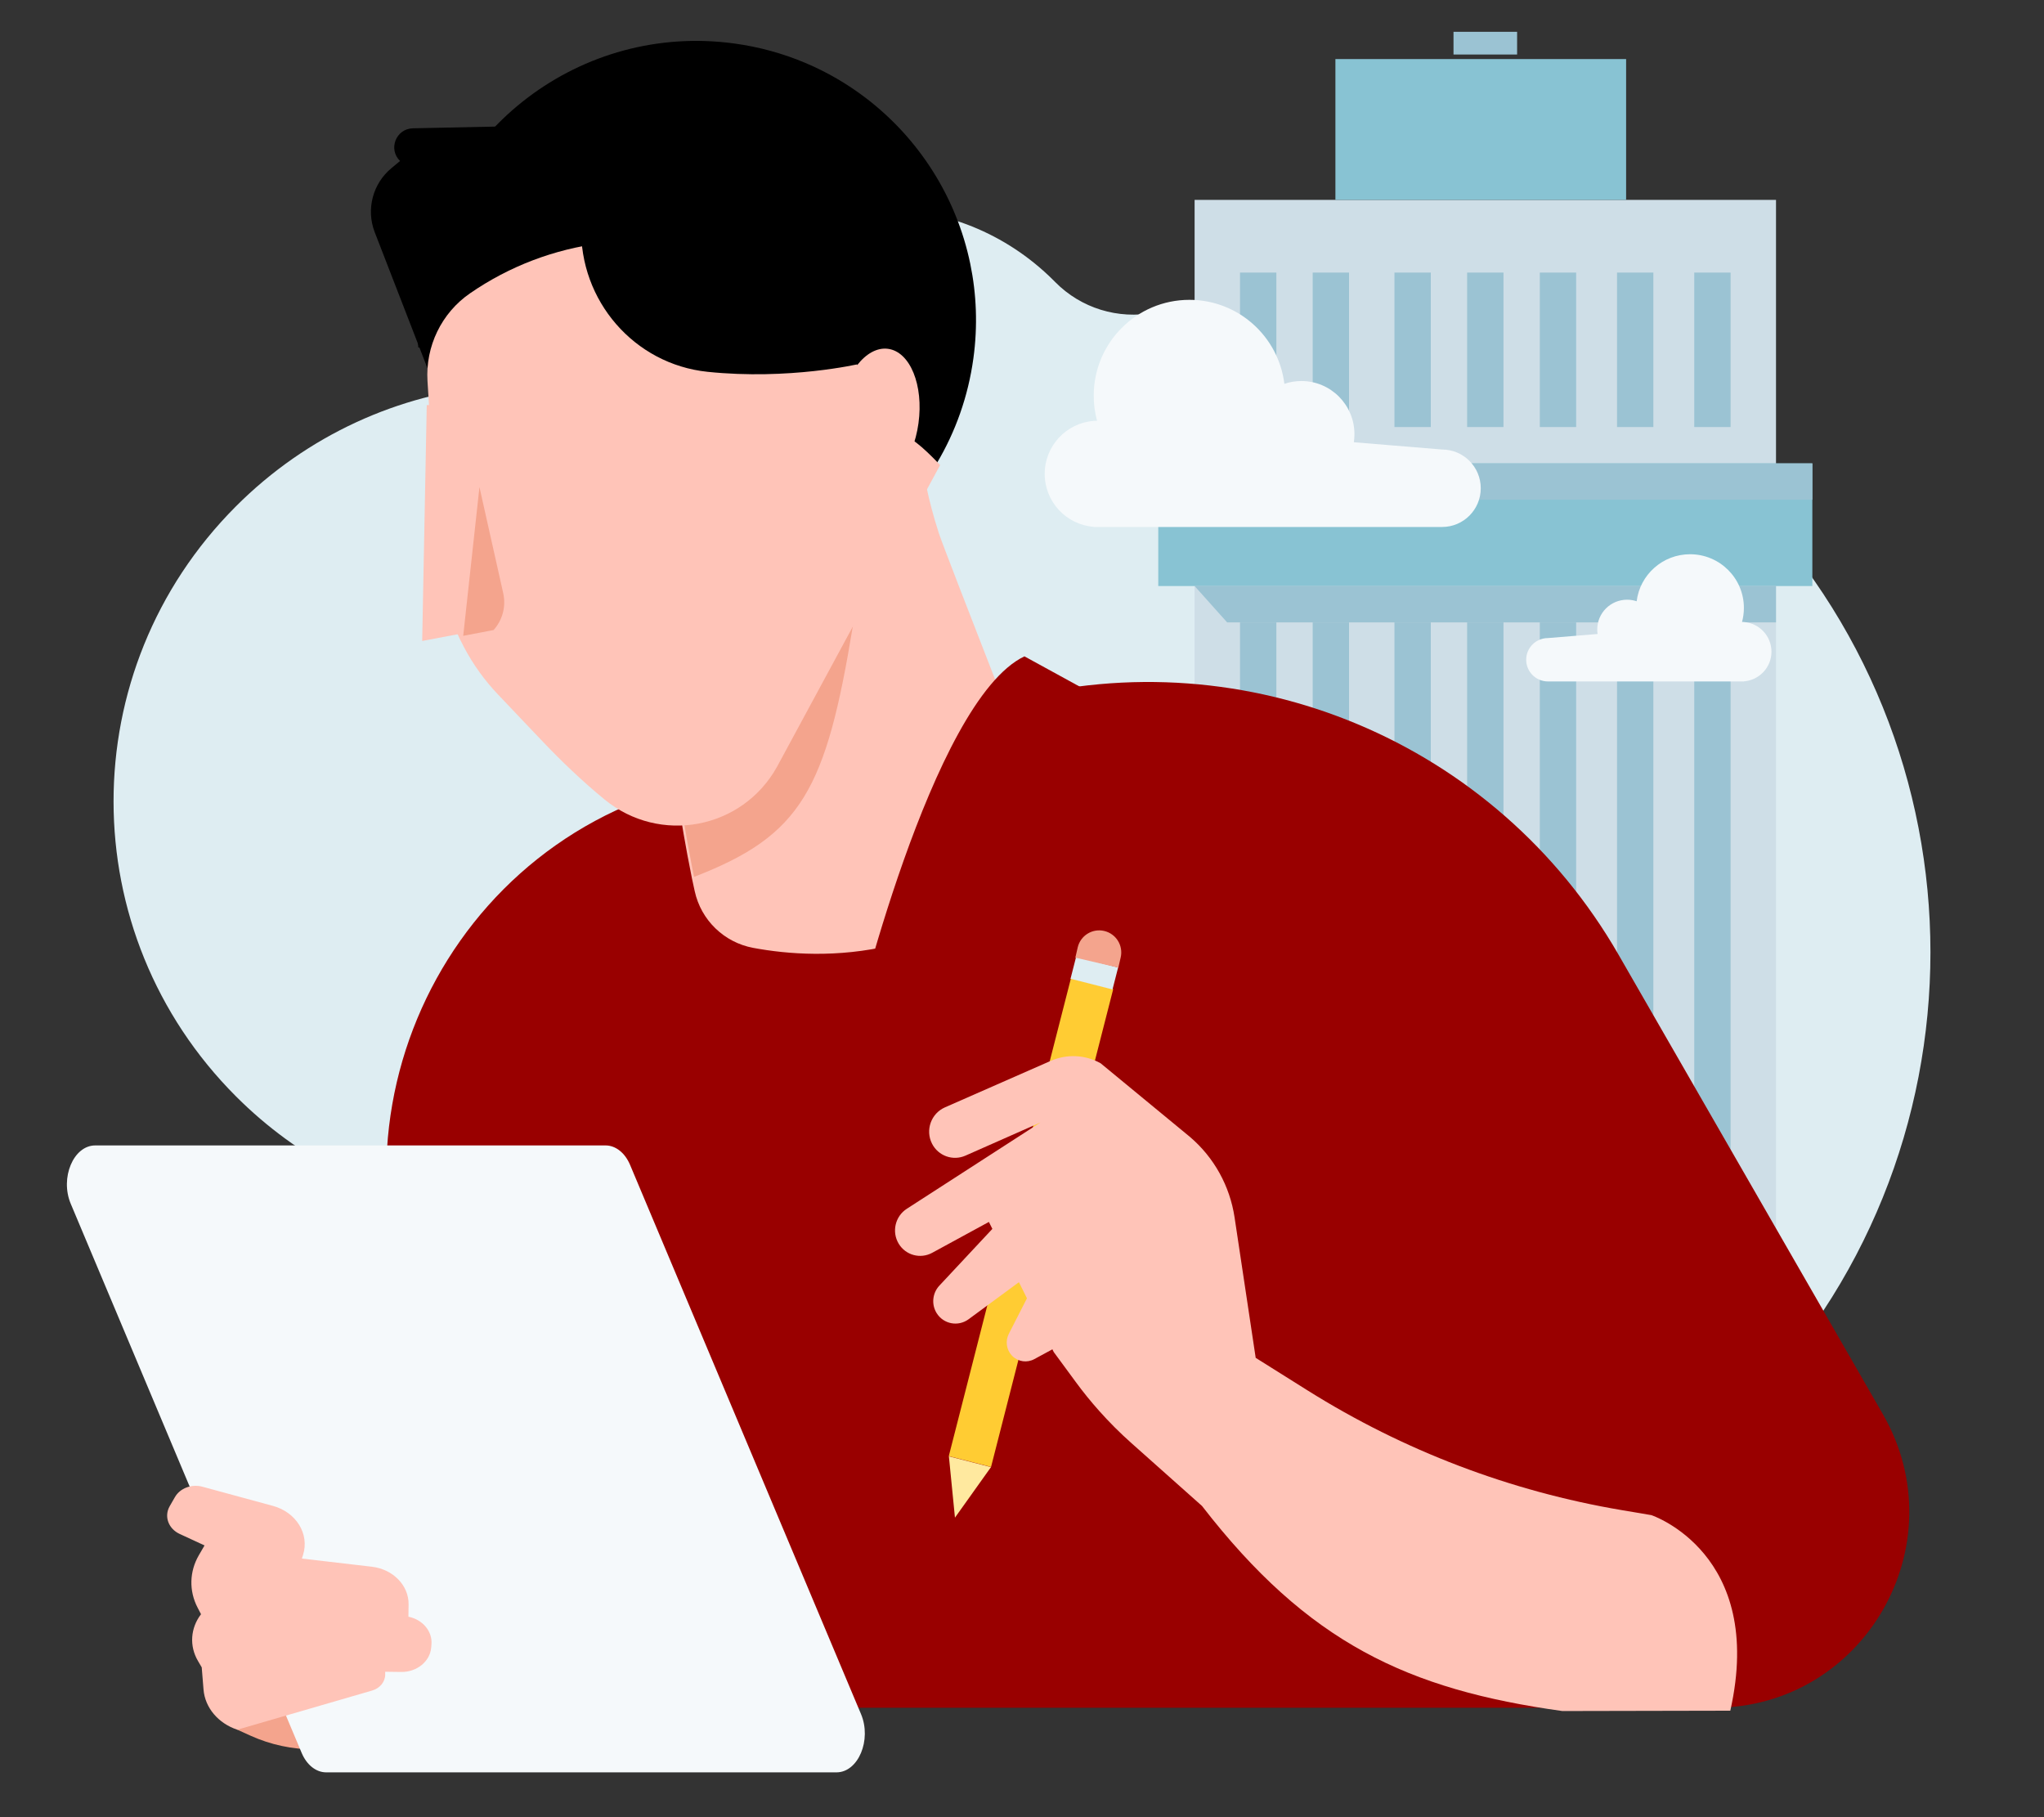
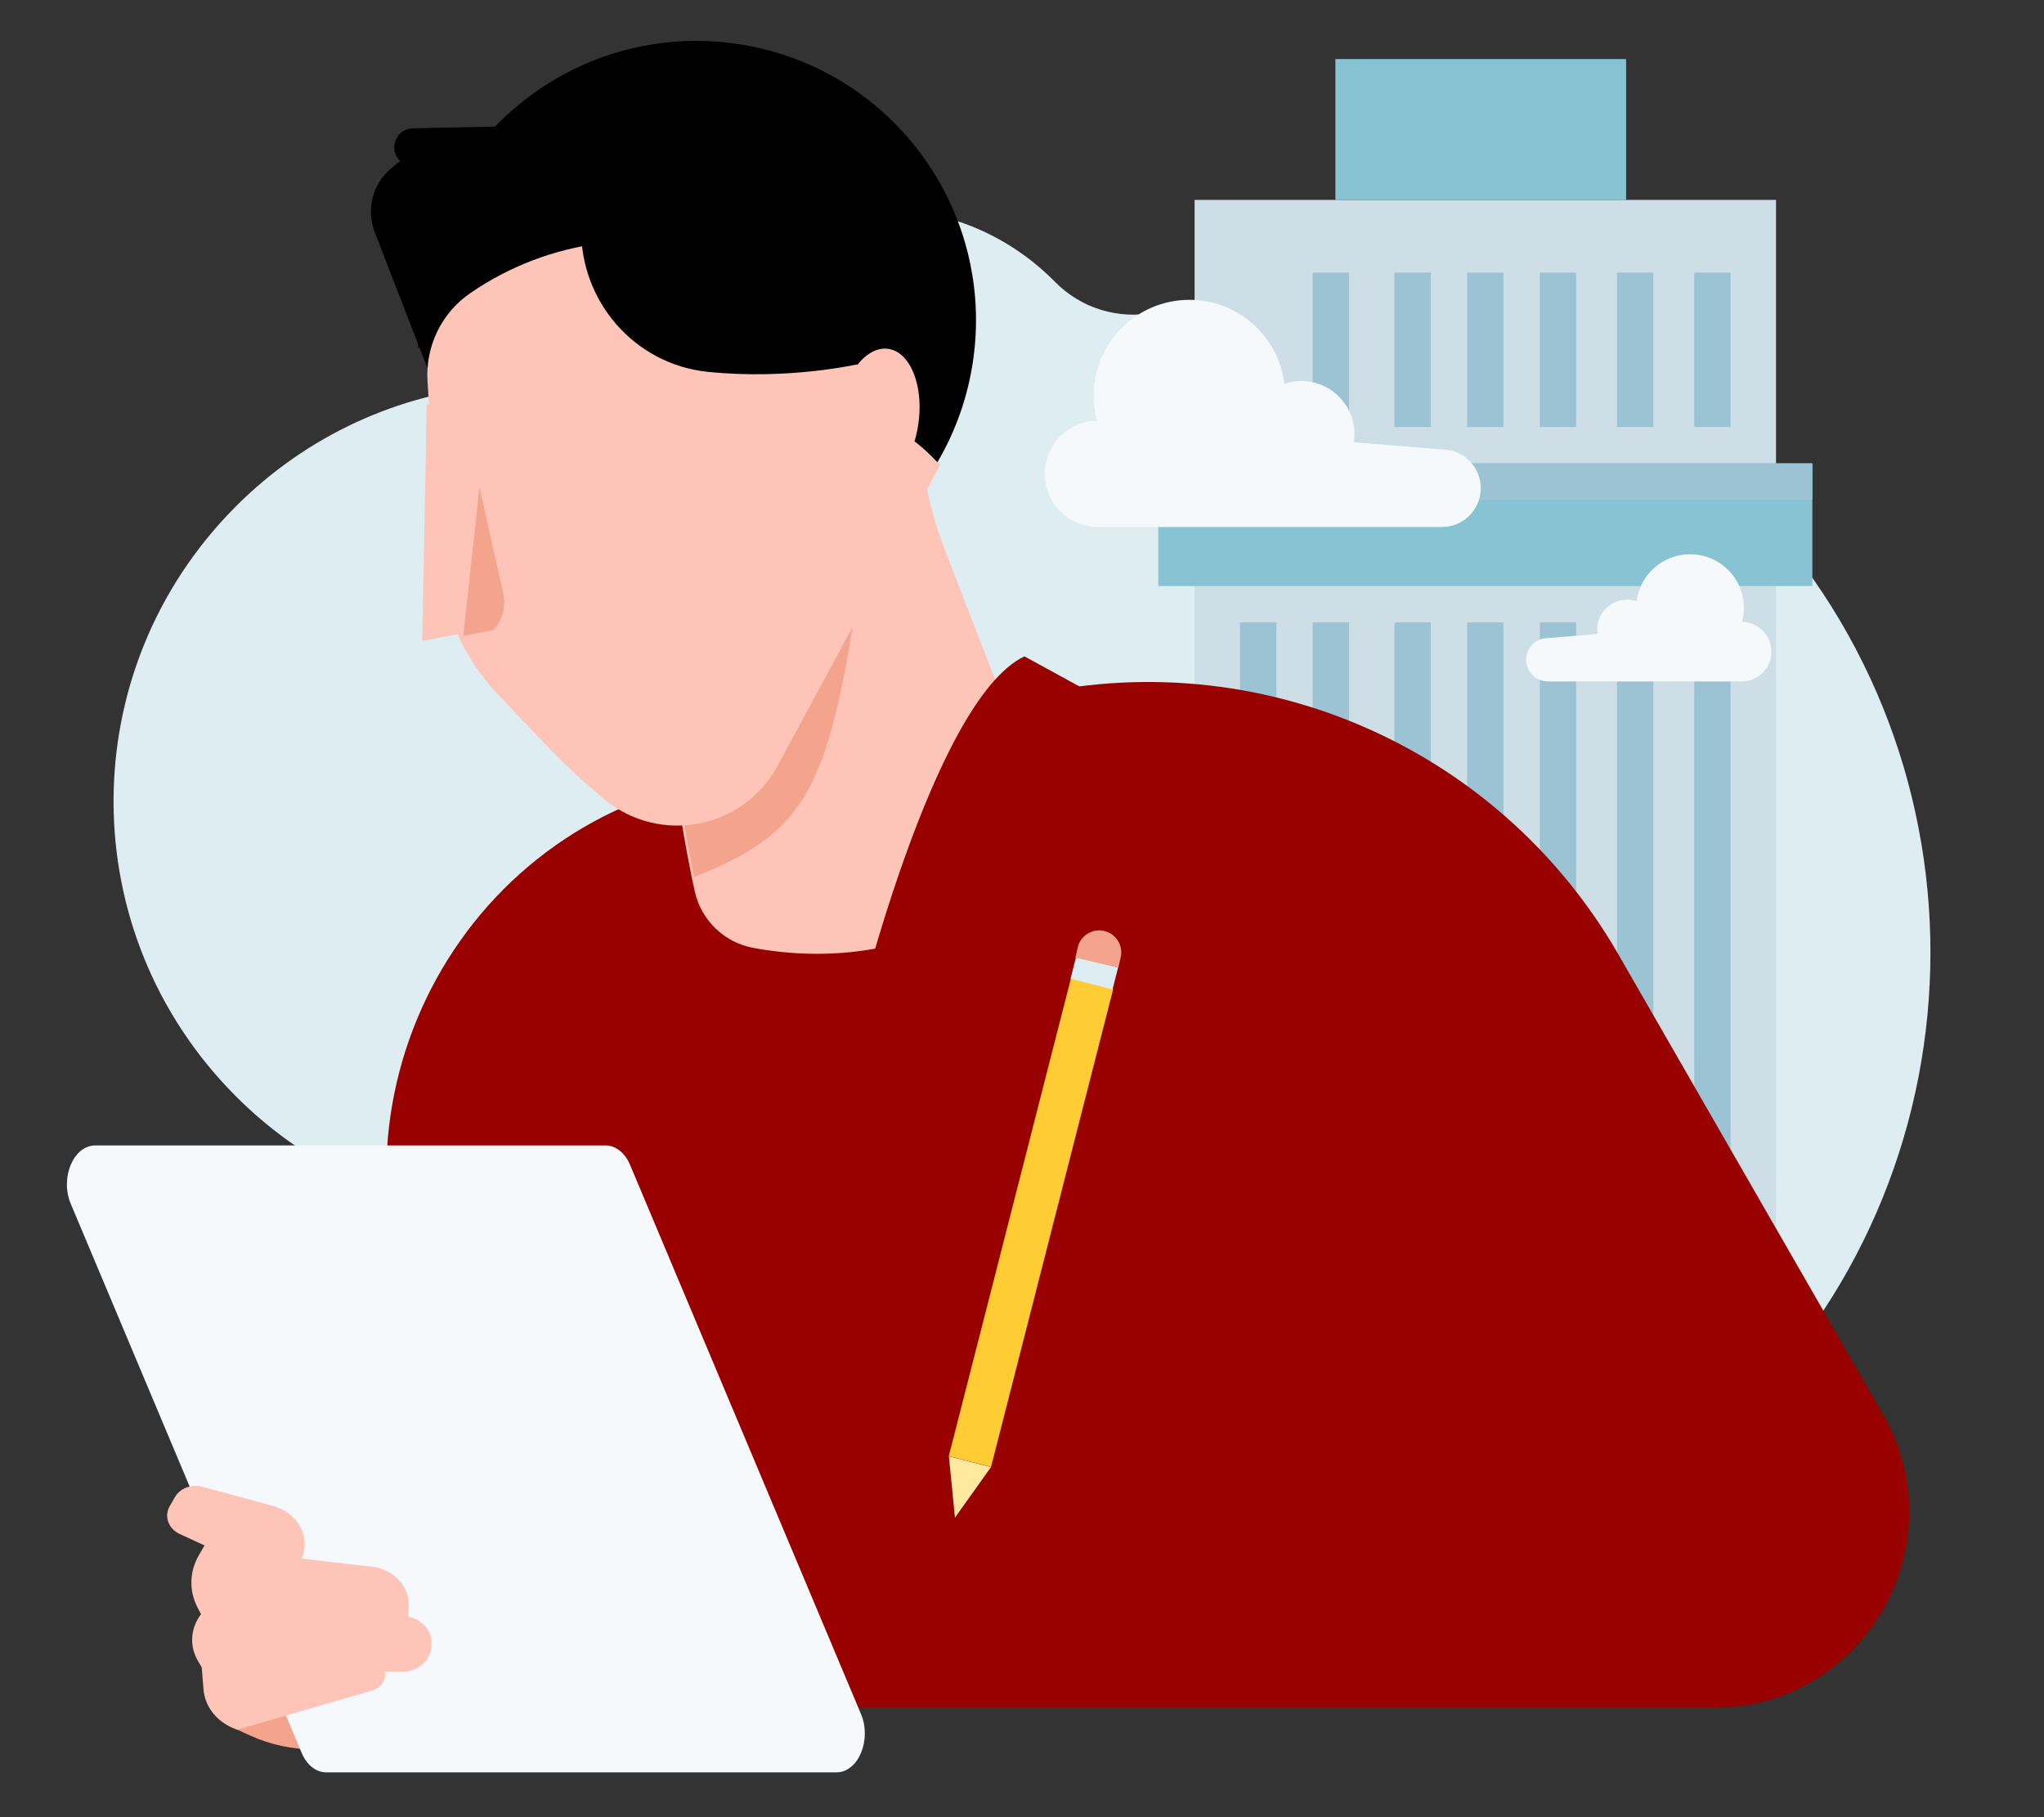
<svg xmlns="http://www.w3.org/2000/svg" width="450px" height="400px" viewBox="0 0 450 400" version="1.1">
  <rect x="0" y="0" width="450" height="400" fill="#333333" stroke="none" />
  <title>candidatar-ifrru</title>
  <desc>Created with Sketch.</desc>
  <g id="candidatar-ifrru" stroke="none" stroke-width="1" fill="none" fill-rule="evenodd">
    <path d="M180.146,311.064 C179.094,310.012 178.063,308.949 177.051,307.874 C156.682,286.226 129.695,272.097 100.45,266.786 C82.698,263.563 65.713,255.092 51.988,241.371 C16.039,205.435 15.999,147.483 51.899,111.498 C67.736,95.624 87.929,86.754 108.636,84.884 C126.363,83.284 143.019,75.55 155.318,62.684 C155.476,62.518 155.636,62.354 155.796,62.19 C176.777,40.788 210.717,40.576 231.952,61.724 C232.074,61.845 232.195,61.967 232.314,62.089 C237.987,67.845 246.175,70.359 254.108,68.819 C299.34,60.036 347.984,73.159 383.017,108.191 C438.994,164.168 438.994,255.088 383.017,311.065 C326.995,367.085 236.167,367.085 180.146,311.064" id="Primary-color" fill="#DEEDF2" />
    <g id="Group-26" transform="translate(327, 180) rotate(-360) translate(-327, -180) translate(255, 7)">
      <polygon id="Fill-1" fill="#CEDEE7" points="8 345 136 345 136 37 8 37" />
      <polygon id="Fill-2" fill="#6F7779" points="61 346 81 346 81 326 61 326" />
      <polygon id="Fill-4" fill="#9BC3D3" points="18 281 26 281 26 130 18 130" />
      <polygon id="Fill-5" fill="#9BC3D3" points="34 281 42 281 42 130 34 130" />
      <polygon id="Fill-6" fill="#9BC3D3" points="52 281 60 281 60 130 52 130" />
      <polygon id="Fill-7" fill="#9BC3D3" points="68 281 76 281 76 130 68 130" />
      <polygon id="Fill-8" fill="#9BC3D3" points="84 281 92 281 92 130 84 130" />
      <polygon id="Fill-9" fill="#9BC3D3" points="101 281 109 281 109 130 101 130" />
      <polygon id="Fill-10" fill="#9BC3D3" points="118 281 126 281 126 130 118 130" />
-       <polygon id="Fill-11" fill="#9BC3D3" points="18 87 26 87 26 53 18 53" />
      <polygon id="Fill-12" fill="#9BC3D3" points="34 87 42 87 42 53 34 53" />
      <polygon id="Fill-13" fill="#9BC3D3" points="52 87 60 87 60 53 52 53" />
      <polygon id="Fill-14" fill="#9BC3D3" points="68 87 76 87 76 53 68 53" />
      <polygon id="Fill-15" fill="#9BC3D3" points="84 87 92 87 92 53 84 53" />
      <polygon id="Fill-16" fill="#9BC3D3" points="101 87 109 87 109 53 101 53" />
      <polygon id="Fill-17" fill="#9BC3D3" points="118 87 126 87 126 53 118 53" />
      <polygon id="Fill-18" fill="#88C3D3" points="2.27373675e-13 122 144 122 144 95 2.27373675e-13 95" />
      <polygon id="Fill-19" fill="#88C3D3" points="39 37 103 37 103 6 39 6" />
-       <polygon id="Fill-21" fill="#9BC3D3" points="65 5 79 5 79 -9.09494702e-13 65 -9.09494702e-13" />
-       <polygon id="Fill-22" fill="#9BC3D3" points="136 122 8 122 15.161 130 136 130" />
      <polygon id="Fill-23" fill="#9BC3D3" points="17 290 17 316 58.222 316 84 290" />
      <polygon id="Fill-24" fill="#9BC3D3" points="125 290 83.778 290 58 316 125 316" />
      <polygon id="Fill-25" fill="#9BC3D3" points="2.27373675e-13 103 144 103 144 95 2.27373675e-13 95" />
    </g>
    <path d="M408.543,302.131 L366.087,375.912 L128.044,375.912 C94.993,375.912 74.336,340.012 90.861,311.293 L149.075,210.119 C176.015,163.288 230.854,140.33 282.983,154.064 L354.847,172.994 C410.808,187.725 437.473,251.846 408.543,302.131 Z" id="Fill-3" fill="#990000" transform="translate(252.695, 263.016) scale(-1, 1) translate(-252.695, -263.016) " />
    <path d="M228.868,193.35 C228.794,193.716 228.56,194.793 228.259,196.169 C226.864,202.549 221.784,207.456 215.378,208.649 C200.177,211.478 171.676,212.038 148.267,185.268 C148.262,184.927 173.083,121.77 174.53,117.315 C175.765,113.515 176.609,110.124 177.14,107.655 C177.698,105.061 178.818,84.64 178.818,84.64 L181.094,107.213 L190.367,118.187 L191.183,119.146 L191.908,120 L198.109,127.35 L232.939,168.522 C232.939,168.522 231.73,179.238 228.868,193.35 Z" id="Fill-6" fill="#FFC4B8" transform="translate(190.603, 147.298) scale(-1, 1) translate(-190.603, -147.298) " />
    <path d="M151.407,193.02 C151.406,193.019 151.406,193.018 151.406,193.018 C151.577,192.255 151.742,191.502 151.901,190.763 C151.742,191.503 151.578,192.256 151.407,193.02 Z" id="Fill-7" fill="#EB1D24" transform="translate(151.653, 191.892) scale(-1, 1) translate(-151.653, -191.892) " />
    <path d="M185.503,193.02 C161.811,183.878 156.467,173.898 150.524,137.701 L166.981,167.847 C171.444,175.795 179.461,180.254 187.78,180.639 C187.294,183.579 186.702,186.93 185.995,190.552 C185.836,191.361 185.672,192.183 185.502,193.017 C185.502,193.018 185.502,193.019 185.502,193.02" id="Fill-8" fill="#F4A48D" transform="translate(169.152, 165.361) scale(-1, 1) translate(-169.152, -165.361) " />
    <path d="M92.395,78.873 C97.006,112.535 128.041,136.092 161.7,131.48 C174.65,129.706 186.114,124.007 195.048,115.763 L176.182,115.679 L178.922,83.342 L179.771,73.338 L203.988,75.531 L214.597,76.497 C214.739,75.005 214.831,73.496 214.86,71.973 C214.882,71.206 214.875,70.449 214.869,69.676 C214.831,67.199 214.651,64.691 214.305,62.173 C209.694,28.509 178.672,4.963 145,9.578 C134.071,11.073 124.206,15.355 116.023,21.614 C104.352,30.533 96.099,43.475 93.085,58.064 C91.704,64.725 91.419,71.751 92.395,78.873 Z" id="Fill-9" fill="#000000" transform="translate(153.347, 70.528) scale(-1, 1) translate(-153.347, -70.528) " />
    <path d="M173.688,82.382 L185.839,51.042 C187.732,46.052 186.243,40.415 182.13,37.009 L180.233,35.435 C182.911,32.848 181.131,28.322 177.407,28.243 L121.423,27.063 L81.658,54.843 L173.688,82.382 Z" id="Fill-10" fill="#000000" transform="translate(134.155, 54.723) scale(-1, 1) translate(-134.155, -54.723) " />
    <path d="M200.64,138.84 C200.119,140.044 199.55,141.231 198.928,142.397 C196.91,146.235 194.357,149.792 191.325,152.961 L185.633,158.956 L182.05,162.725 L181.702,163.081 L181.527,163.27 C177.647,167.355 173.006,171.836 167.964,175.974 C155.801,185.962 137.644,182.568 129.975,168.775 L106.12,124.644 L94.076,102.376 C94.076,102.376 99.319,96.712 101.125,96.458 L103.427,100.193 L121.637,59.461 L147.932,54.263 C154.835,52.9 161.84,52.678 168.688,53.54 C178.96,54.836 188.871,58.566 197.566,64.563 C203.853,68.896 207.402,76.231 206.931,83.884 L204.485,122.736 C204.141,128.324 202.823,133.766 200.64,138.84 Z" id="Fill-11" fill="#FFC4B8" transform="translate(150.524, 117.38) scale(-1, 1) translate(-150.524, -117.38) " />
-     <path d="M135.73,80.132 C135.73,80.132 151.048,83.712 169.008,81.841 C185.14,80.16 197.214,66.181 196.802,49.889 L196.51,38.353 L142.863,44.595 C142.863,44.595 114.733,83.963 135.73,80.132 Z" id="Fill-12" fill="#000000" transform="translate(162.379, 60.368) scale(-1, 1) translate(-162.379, -60.368) " />
+     <path d="M135.73,80.132 C135.73,80.132 151.048,83.712 169.008,81.841 C185.14,80.16 197.214,66.181 196.802,49.889 L196.51,38.353 L142.863,44.595 Z" id="Fill-12" fill="#000000" transform="translate(162.379, 60.368) scale(-1, 1) translate(-162.379, -60.368) " />
    <polygon id="Fill-13" fill="#FFC4B8" transform="translate(103.108, 115.122) scale(-1, 1) translate(-103.108, -115.122) " points="113.269 141.088 104.374 139.408 97.744 138.146 92.948 137.239 101.45 89.283 112.264 89.156" />
    <path d="M184.642,93.173 C183.484,84.783 186.478,77.445 191.329,76.785 C196.18,76.125 201.051,82.393 202.208,90.784 C203.365,99.175 200.372,106.512 195.521,107.172 C190.67,107.832 185.799,101.565 184.642,93.173 Z" id="Fill-14" fill="#FFC4B8" transform="translate(193.425, 91.979) scale(-1, 1) translate(-193.425, -91.979) " />
    <path d="M108.753,139.959 L102.025,138.873 C102.01,138.859 101.994,138.844 101.979,138.83 L102.661,138.94 L108.75,139.923 L108.753,139.959 Z" id="Fill-16" fill="#FBC4B9" transform="translate(105.366, 139.395) scale(-1, 1) translate(-105.366, -139.395) " />
    <path d="M111.011,139.959 L104.99,138.808 L104.316,138.68 C102.421,136.559 101.521,133.588 102.21,130.536 L107.435,107.22 L111.011,139.959 Z" id="Fill-17" fill="#F4A48D" transform="translate(106.495, 123.589) scale(-1, 1) translate(-106.495, -123.589) " />
    <path d="M245.357,226.889 C245.357,226.889 228.126,154.28 207.603,144.475 L187.78,155.33 L195.85,208.788 L245.357,226.889 Z" id="Fill-18" fill="#990000" transform="translate(216.569, 185.682) scale(-1, 1) translate(-216.569, -185.682) " />
    <g id="Characters/Body-parts/Upper-body/Hands-&amp;-Arms/Hand-Holding-Tablet" transform="translate(102.4, 320.8) scale(-1, 1) translate(-102.4, -320.8) translate(14.4, 250.8)">
      <g id="Group" transform="translate(0, 0.668)">
        <path d="M121.13,133.616 C120.751,133.616 120.376,133.611 120,133.598 L98.321,132.894 L111.168,118.03 L141.191,122.709 L138.157,129.276 L135.204,130.612 C130.839,132.588 126.016,133.616 121.13,133.616 Z" id="Shadow" fill="#F4A48D" />
        <path d="M123.986,134.386 L174.827,13.504 C177.227,7.798 174.228,0.665 169.428,0.665 L57.086,0.665 C54.858,0.665 52.8,2.296 51.686,4.945 L0.845,125.829 C-1.555,131.532 1.445,138.665 6.245,138.665 L118.586,138.665 C120.814,138.665 122.873,137.035 123.986,134.386 Z" id="Tablet" fill="#F5F9FB" />
        <path d="M105.596,117.132 L105.596,116.518 L102.087,116.566 C98.625,116.615 95.723,114.256 95.468,111.188 L95.411,110.5 C95.17,107.631 97.332,105.037 100.486,104.405 L100.446,101.717 C100.383,97.523 103.862,93.947 108.541,93.401 L123.934,91.606 L123.682,90.803 C122.231,86.198 125.179,81.405 130.32,80.008 L145.834,75.792 C148.208,75.146 150.76,76.109 151.887,78.074 L153.04,80.077 C154.319,82.305 153.338,85.035 150.84,86.187 L145.369,88.714 L146.616,90.857 C148.71,94.455 148.816,98.711 146.906,102.39 L146.143,103.854 C148.48,106.907 148.741,110.851 146.826,114.126 L145.988,115.554 L145.593,120.437 C145.269,124.423 142.364,127.876 138.157,129.276 L108.467,120.654 C106.755,120.157 105.596,118.736 105.596,117.132 Z" id="Skin-tone" fill="#FFC4B8" />
      </g>
    </g>
    <g id="d.-logo-/-symbol-/-red-2" transform="translate(162.056, 250.92)" fill="#990000">
      <g id="d.-logo-/-symbol-/-red">
        <path d="M12.741,6.268 L9.841,1.22 C9.62,0.835 9.467,0.423 9.382,0 L9.261,0.211 C8.543,1.46 8.543,2.999 9.261,4.249 L11.581,8.287 C12.299,9.536 12.299,11.075 11.581,12.324 L11.46,12.535 C11.375,12.112 11.222,11.7 11.001,11.315 L7.521,5.258 C7.3,4.873 7.147,4.461 7.062,4.038 L6.941,4.249 C6.226,5.494 6.224,7.027 6.934,8.274 L9.261,12.324 C9.979,13.574 9.979,15.113 9.261,16.362 L9.14,16.573 C9.055,16.15 8.902,15.738 8.681,15.353 L5.781,10.305 C5.392,9.629 5.215,8.867 5.247,8.112 C2.143,8.927 -4.54747351e-13,10.657 -4.54747351e-13,12.661 C-4.54747351e-13,15.448 4.146,17.708 9.261,17.708 C14.376,17.708 18.522,15.448 18.522,12.661 C18.522,10.657 16.38,8.926 13.275,8.111 C13.248,7.473 13.07,6.84 12.741,6.268 Z" id="🔒-color-locked" />
      </g>
    </g>
    <g id="g.-illustration/Objects/Supplies/Pencil-02" transform="translate(228, 269) scale(-1, 1) rotate(102) translate(-228, -269) translate(168, 209)">
      <g id="Group-5" transform="translate(0, 29.1)">
        <polygon id="Fill-1" fill="#FFCC33" points="9.128 49.664 106.426 1.485 110.688 10.093 13.39 58.271" />
        <polygon id="Fill-2" fill="#FFE99F" points="119.951 0 106.472 1.5 110.72 10.071" />
        <polygon id="Fill-3" fill="#DEEDF2" points="8.96 60.321 4.726 51.769 9.206 49.551 13.439 58.103" />
        <path d="M2.8,52.527 C0.37,53.665 -0.678,56.558 0.46,58.988 C1.598,61.419 4.491,62.467 6.921,61.329 L9.006,60.353 L4.886,51.553 L2.801,52.529" id="Fill-4" fill="#F4A48D" />
      </g>
    </g>
    <g id="Characters/Body-parts/Upper-body/Hands-&amp;-Arms/Hand-02-Copy-2" transform="translate(293.5, 306) scale(-1, 1) rotate(-16) translate(-293.5, -306) translate(190, 250)" fill="#FFC4B8">
-       <path d="M172.54,0.946 C176.307,0.058 180.267,0.994 183.257,3.477 L183.257,3.477 L202.811,19.722 C205.377,21.855 205.622,25.743 203.344,28.188 C201.274,30.409 197.857,30.625 195.53,28.683 L195.53,28.683 L181.672,17.115 L204.729,43.496 C206.739,45.795 206.56,49.298 204.329,51.376 C202.156,53.401 198.798,53.353 196.681,51.268 L196.681,51.268 L186.558,41.297 L185.402,42.559 L193.173,57.777 C194.171,59.73 193.779,62.103 192.234,63.622 L192.064,63.781 C189.942,65.68 186.677,65.37 184.939,63.106 C182.652,60.125 179.474,55.994 176.546,52.226 L173.87,55.145 L175.552,63.759 C175.892,65.5 175.108,67.26 173.615,68.161 L173.432,68.265 C171.851,69.112 169.911,68.832 168.626,67.572 L168.626,67.572 L165.391,64.399 L164.942,64.891 L158.464,69.894 C156.309,71.561 154.078,73.121 151.782,74.572 C148.96,76.357 146.035,77.979 143.026,79.424 L124.222,88.466 C93.486,111.006 69.526,114.83 35.52,109.989 L0,99.725 C2.05,64.254 28.569,63.135 28.569,63.135 L35.117,63.87 C59.872,66.656 84.926,64.529 108.877,57.614 L121.85,53.865 L121.851,53.863 L134.839,25.435 C137.745,19.073 142.822,13.995 149.127,11.126 L149.569,10.93 Z" id="Skin-tone" />
-     </g>
+       </g>
    <path d="M273.236,84.488 C274.518,74.067 283.39,66 294.144,66 C305.778,66 315.209,75.443 315.209,87.092 C315.209,89.004 314.956,90.855 314.479,92.616 C314.658,92.618 314.836,92.624 315.012,92.635 L315.21,92.618 L315.21,92.648 C321.244,93.102 326,98.148 326,104.307 C326,110.465 321.244,115.511 315.21,115.965 L315.21,116 L238.513,116 C233.812,115.999 230,112.182 230,107.474 C230,102.766 233.812,98.95 238.513,98.95 L257.945,97.346 C257.856,96.765 257.81,96.169 257.81,95.564 C257.81,89.106 263.037,83.872 269.486,83.872 C270.798,83.872 272.059,84.088 273.236,84.488 Z" id="Primary-color" fill="#F5F9FB" transform="translate(278, 91) scale(-1, 1) translate(-278, -91) " />
    <path d="M360.32,132.353 C361.041,126.518 366.032,122 372.081,122 C378.625,122 383.93,127.288 383.93,133.812 C383.93,134.882 383.787,135.919 383.52,136.905 C383.62,136.906 383.72,136.91 383.819,136.915 L383.931,136.906 L383.931,136.923 C387.325,137.177 390,140.003 390,143.452 C390,146.9 387.325,149.726 383.931,149.98 L383.931,150 L340.789,150 C338.144,149.999 336,147.862 336,145.226 C336,142.589 338.144,140.452 340.788,140.452 L351.719,139.554 C351.669,139.228 351.643,138.895 351.643,138.556 C351.643,134.94 354.584,132.008 358.211,132.008 C358.949,132.008 359.658,132.129 360.32,132.353 Z" id="Primary-color-Copy" fill="#F5F9FB" />
  </g>
</svg>